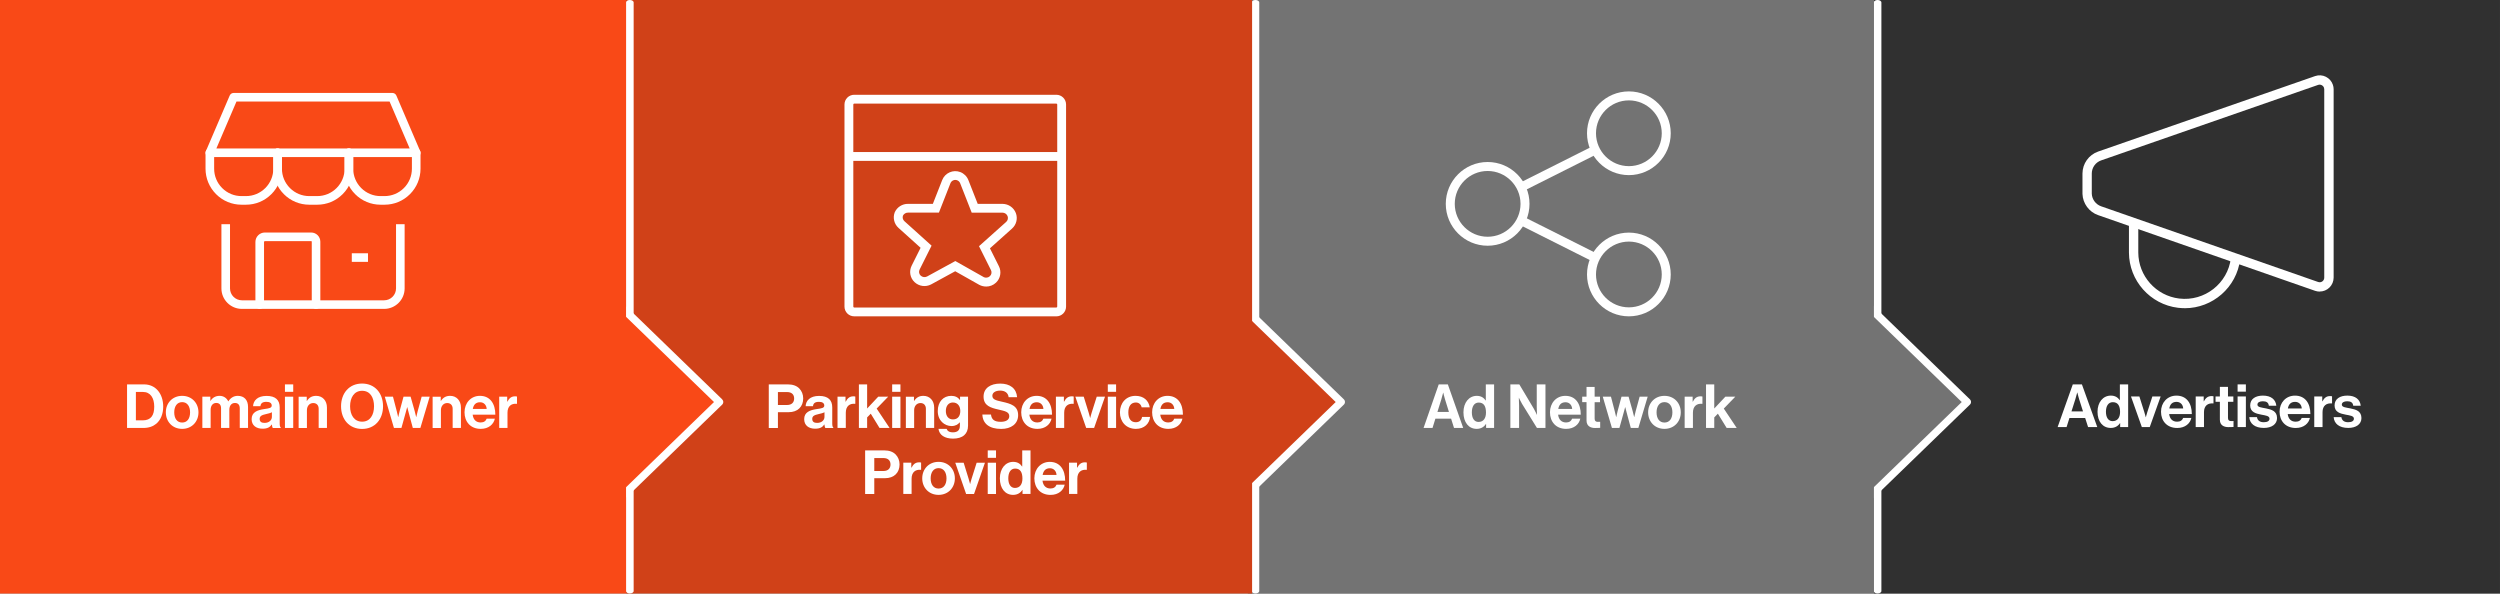
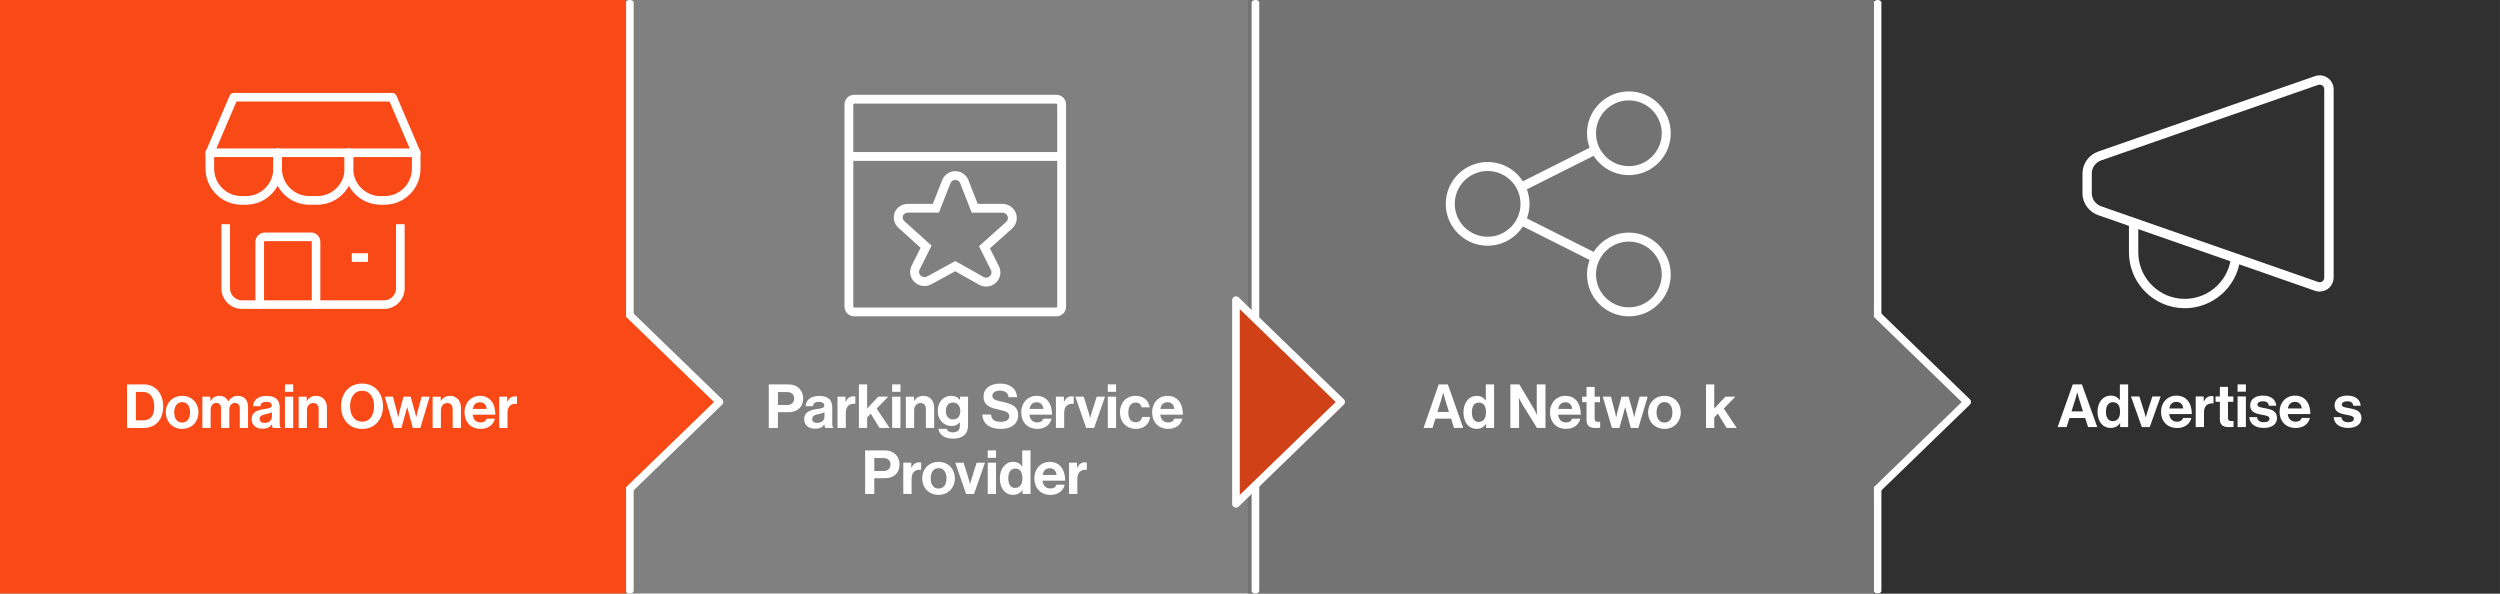
<svg xmlns="http://www.w3.org/2000/svg" id="Layer_1" data-name="Layer 1" version="1.1" viewBox="0 0 1038.54 246.55">
  <rect x="0" y="0" width="1038.54" height="246.55" fill="#808080" stroke="none" />
  <defs>
    <style>
      .cls-1 {
        fill: #f94917;
      }

      .cls-1, .cls-2, .cls-3, .cls-4, .cls-5 {
        stroke-width: 0px;
      }

      .cls-2 {
        fill: #303030;
      }

      .cls-3 {
        fill: #fff;
      }

      .cls-4 {
        fill: #737373;
      }

      .cls-5 {
        fill: #d04118;
      }
    </style>
  </defs>
  <g>
    <rect class="cls-2" x="778.46" width="260.07" height="246.55" />
    <path class="cls-3" d="M779.98,246.55c-.87,0-1.58-.46-1.58-1.02V1.02c0-.57.71-1.02,1.58-1.02s1.58.46,1.58,1.02v244.5c0,.57-.71,1.02-1.58,1.02Z" />
    <g>
      <polygon class="cls-4" points="773.51 124.67 773.51 209.33 817.21 167 773.51 124.67" />
      <path class="cls-3" d="M773.51,210.9c-.21,0-.42-.04-.61-.12-.59-.25-.97-.82-.97-1.45v-84.66c0-.63.38-1.2.97-1.45.59-.25,1.27-.12,1.72.32l43.69,42.33c.31.3.48.7.48,1.12s-.17.83-.48,1.12l-43.69,42.33c-.3.29-.7.45-1.11.45ZM775.09,128.4v77.21l39.85-38.6-39.85-38.6Z" />
    </g>
    <rect class="cls-4" x="518.39" width="260.07" height="246.55" />
    <path class="cls-3" d="M521.53,246.55c-.87,0-1.58-.46-1.58-1.02V1.02c0-.57.71-1.02,1.58-1.02s1.58.46,1.58,1.02v244.5c0,.57-.71,1.02-1.58,1.02Z" />
    <g>
      <polygon class="cls-5" points="513.44 124.67 513.44 209.33 557.13 167 513.44 124.67" />
      <path class="cls-3" d="M513.44,210.9c-.21,0-.42-.04-.61-.12-.59-.25-.97-.82-.97-1.45v-84.66c0-.63.38-1.2.97-1.45.59-.25,1.26-.12,1.72.32l43.69,42.33c.31.3.48.7.48,1.12s-.17.83-.48,1.12l-43.69,42.33c-.3.29-.7.45-1.11.45ZM515.02,128.4v77.21l39.85-38.6-39.85-38.6Z" />
    </g>
-     <rect class="cls-5" x="260.07" width="260.07" height="246.55" />
    <path class="cls-3" d="M261.65,246.55c-.87,0-1.58-.46-1.58-1.02V1.02c0-.57.71-1.02,1.58-1.02s1.58.46,1.58,1.02v244.5c0,.57-.71,1.02-1.58,1.02Z" />
    <g>
      <polygon class="cls-1" points="255.18 124.67 255.18 209.33 298.88 167 255.18 124.67" />
      <path class="cls-3" d="M255.18,210.9c-.21,0-.42-.04-.61-.12-.59-.25-.97-.82-.97-1.45v-84.66c0-.63.38-1.2.97-1.45.59-.25,1.26-.12,1.72.32l43.69,42.33c.3.3.48.7.48,1.12s-.17.83-.48,1.12l-43.69,42.33c-.3.29-.7.45-1.11.45ZM256.76,128.4v77.21l39.85-38.6-39.85-38.6Z" />
    </g>
    <rect class="cls-1" width="260.07" height="246.55" />
  </g>
  <g>
    <path class="cls-3" d="M52.79,159.68h7.06c4.83,0,7.95,3.9,7.95,9.24,0,2.94-.99,5.52-2.89,7.11-1.34,1.11-3.09,1.75-5.37,1.75h-6.76v-18.1ZM59.29,174.62c3.44,0,4.78-2.1,4.78-5.7s-1.57-6.1-4.68-6.1h-2.94v11.8h2.83Z" />
    <path class="cls-3" d="M68.89,171.3c0-3.87,2.76-6.86,6.78-6.86s6.78,2.99,6.78,6.86-2.76,6.86-6.78,6.86-6.78-2.99-6.78-6.86ZM78.96,171.3c0-2.53-1.19-4.25-3.29-4.25s-3.29,1.72-3.29,4.25,1.16,4.23,3.29,4.23,3.29-1.7,3.29-4.23Z" />
    <path class="cls-3" d="M84.05,164.79h3.32v1.75h.08c.71-1.19,1.97-2.1,3.77-2.1,1.65,0,2.96.91,3.59,2.28h.05c.89-1.42,2.25-2.28,3.9-2.28,2.73,0,4.28,1.77,4.28,4.61v8.73h-3.44v-8.15c0-1.47-.73-2.23-2-2.23-1.44,0-2.33,1.11-2.33,2.83v7.54h-3.44v-8.15c0-1.47-.73-2.23-2-2.23-1.39,0-2.33,1.11-2.33,2.83v7.54h-3.44v-12.99Z" />
    <path class="cls-3" d="M112.93,176.34h-.05c-.66.99-1.59,1.75-3.82,1.75-2.66,0-4.53-1.39-4.53-3.97,0-2.86,2.33-3.77,5.21-4.18,2.15-.3,3.14-.48,3.14-1.47,0-.94-.73-1.54-2.18-1.54-1.62,0-2.4.58-2.51,1.82h-3.06c.1-2.28,1.8-4.28,5.59-4.28s5.47,1.75,5.47,4.78v6.61c0,.99.15,1.57.46,1.8v.13h-3.32c-.2-.25-.33-.86-.4-1.44ZM112.95,173.2v-1.95c-.61.35-1.54.56-2.4.76-1.8.4-2.68.81-2.68,2.02s.81,1.65,2.02,1.65c1.97,0,3.06-1.21,3.06-2.48Z" />
    <path class="cls-3" d="M118.37,159.68h3.44v3.09h-3.44v-3.09ZM118.37,164.79h3.44v12.99h-3.44v-12.99Z" />
    <path class="cls-3" d="M127.41,166.57h.08c.89-1.39,2.08-2.13,3.85-2.13,2.68,0,4.48,2.02,4.48,4.86v8.48h-3.44v-7.97c0-1.39-.81-2.38-2.25-2.38-1.52,0-2.63,1.21-2.63,2.99v7.37h-3.44v-12.99h3.37v1.77Z" />
    <path class="cls-3" d="M141.68,168.77c0-5.42,3.39-9.44,8.73-9.44s8.71,4.02,8.71,9.44-3.37,9.42-8.71,9.42-8.73-4-8.73-9.42ZM155.38,168.77c0-3.62-1.62-6.43-4.94-6.43s-5.01,2.81-5.01,6.43,1.7,6.4,5.01,6.4,4.94-2.81,4.94-6.4Z" />
    <path class="cls-3" d="M159.83,164.79h3.42l1.57,6.02c.28,1.06.58,2.43.58,2.43h.05s.28-1.39.56-2.46l1.62-6h2.94l1.7,6c.28,1.09.61,2.46.61,2.46h.05s.3-1.37.58-2.43l1.65-6.02h3.34l-3.87,12.99h-3.14l-1.72-6.38c-.28-1.04-.58-2.25-.58-2.25h-.05s-.33,1.21-.61,2.25l-1.77,6.38h-3.11l-3.8-12.99Z" />
    <path class="cls-3" d="M183.07,166.57h.08c.89-1.39,2.08-2.13,3.85-2.13,2.68,0,4.48,2.02,4.48,4.86v8.48h-3.44v-7.97c0-1.39-.81-2.38-2.25-2.38-1.52,0-2.63,1.21-2.63,2.99v7.37h-3.44v-12.99h3.37v1.77Z" />
    <path class="cls-3" d="M192.97,171.27c0-3.85,2.61-6.83,6.4-6.83,4.18,0,6.4,3.19,6.4,7.82h-9.42c.25,2,1.37,3.24,3.32,3.24,1.34,0,2.13-.61,2.51-1.59h3.39c-.48,2.3-2.53,4.25-5.87,4.25-4.3,0-6.73-3.01-6.73-6.88ZM196.41,169.88h5.77c-.1-1.65-1.19-2.78-2.76-2.78-1.82,0-2.71,1.09-3.01,2.78Z" />
    <path class="cls-3" d="M210.69,166.87h.08c.78-1.47,1.67-2.23,3.19-2.23.38,0,.61.03.81.1v3.01h-.08c-2.25-.23-3.87.96-3.87,3.7v6.33h-3.44v-12.99h3.32v2.08Z" />
  </g>
  <g>
    <path class="cls-3" d="M319.36,159.68h7.95c2.1,0,3.67.61,4.73,1.7,1.01,1.04,1.62,2.46,1.62,4.13,0,3.42-2.25,5.72-6.05,5.72h-4.45v6.56h-3.8v-18.1ZM323.16,168.24h3.8c1.92,0,2.94-1.06,2.94-2.71s-1.06-2.66-2.89-2.66h-3.85v5.37Z" />
    <path class="cls-3" d="M342.47,176.34h-.05c-.66.99-1.59,1.75-3.82,1.75-2.66,0-4.53-1.39-4.53-3.97,0-2.86,2.33-3.77,5.21-4.18,2.15-.3,3.14-.48,3.14-1.47,0-.94-.73-1.54-2.18-1.54-1.62,0-2.4.58-2.51,1.82h-3.06c.1-2.28,1.8-4.28,5.59-4.28s5.47,1.75,5.47,4.78v6.61c0,.99.15,1.57.46,1.8v.13h-3.32c-.2-.25-.33-.86-.4-1.44ZM342.5,173.2v-1.95c-.61.35-1.54.56-2.4.76-1.8.4-2.68.81-2.68,2.02s.81,1.65,2.02,1.65c1.97,0,3.06-1.21,3.06-2.48Z" />
    <path class="cls-3" d="M351.23,166.87h.08c.78-1.47,1.67-2.23,3.19-2.23.38,0,.61.03.81.1v3.01h-.08c-2.25-.23-3.87.96-3.87,3.7v6.33h-3.44v-12.99h3.32v2.08Z" />
    <path class="cls-3" d="M361.71,171.86l-1.49,1.54v4.38h-3.42v-18.1h3.42v10.02l4.61-4.91h4.13l-4.78,4.94,5.37,8.05h-4.18l-3.64-5.92Z" />
    <path class="cls-3" d="M370.62,159.68h3.44v3.09h-3.44v-3.09ZM370.62,164.79h3.44v12.99h-3.44v-12.99Z" />
    <path class="cls-3" d="M379.66,166.57h.08c.89-1.39,2.08-2.13,3.85-2.13,2.68,0,4.48,2.02,4.48,4.86v8.48h-3.44v-7.97c0-1.39-.81-2.38-2.25-2.38-1.52,0-2.63,1.21-2.63,2.99v7.37h-3.44v-12.99h3.37v1.77Z" />
    <path class="cls-3" d="M389.83,178.16h3.42c.28.81,1.01,1.44,2.61,1.44,1.95,0,2.89-.94,2.89-2.71v-1.42h-.08c-.76.86-1.75,1.52-3.39,1.52-2.89,0-5.72-2.28-5.72-6.2s2.33-6.35,5.62-6.35c1.62,0,2.81.63,3.59,1.72h.05v-1.37h3.32v12c0,1.82-.58,3.06-1.54,3.95-1.09,1.01-2.76,1.47-4.68,1.47-3.54,0-5.72-1.52-6.07-4.05ZM398.92,170.72c0-1.9-1.01-3.52-3.09-3.52-1.75,0-2.91,1.37-2.91,3.54s1.16,3.49,2.94,3.49c2.18,0,3.06-1.59,3.06-3.52Z" />
    <path class="cls-3" d="M408.08,172.19h3.59c.25,2.18,1.49,3.04,4.08,3.04,1.87,0,3.52-.66,3.52-2.33,0-1.77-1.72-2.13-4.48-2.76-3.24-.73-6.2-1.59-6.2-5.37,0-3.57,2.91-5.42,6.94-5.42s6.71,2,6.99,5.64h-3.52c-.2-1.82-1.62-2.73-3.49-2.73-1.97,0-3.27.84-3.27,2.13,0,1.47,1.27,1.9,3.95,2.48,3.72.81,6.76,1.7,6.76,5.59,0,3.67-2.96,5.72-7.04,5.72-4.91,0-7.69-2.18-7.82-6Z" />
    <path class="cls-3" d="M424.23,171.27c0-3.85,2.61-6.83,6.4-6.83,4.18,0,6.4,3.19,6.4,7.82h-9.42c.25,2,1.37,3.24,3.32,3.24,1.34,0,2.13-.61,2.51-1.59h3.39c-.48,2.3-2.53,4.25-5.87,4.25-4.3,0-6.73-3.01-6.73-6.88ZM427.68,169.88h5.77c-.1-1.65-1.19-2.78-2.76-2.78-1.82,0-2.71,1.09-3.01,2.78Z" />
    <path class="cls-3" d="M441.95,166.87h.08c.78-1.47,1.67-2.23,3.19-2.23.38,0,.61.03.81.1v3.01h-.08c-2.25-.23-3.87.96-3.87,3.7v6.33h-3.44v-12.99h3.32v2.08Z" />
    <path class="cls-3" d="M446.71,164.79h3.49l2.08,6.73c.38,1.24.58,2.08.58,2.08h.05s.18-.84.56-2.08l2.13-6.73h3.44l-4.53,12.99h-3.29l-4.51-12.99Z" />
    <path class="cls-3" d="M460.2,159.68h3.44v3.09h-3.44v-3.09ZM460.2,164.79h3.44v12.99h-3.44v-12.99Z" />
    <path class="cls-3" d="M465.24,171.3c0-3.87,2.53-6.86,6.48-6.86,3.37,0,5.44,1.95,5.9,4.76h-3.37c-.23-1.14-1.11-2-2.38-2-2.08,0-3.14,1.59-3.14,4.1s.99,4.1,3.09,4.1c1.39,0,2.38-.73,2.61-2.2h3.32c-.23,2.76-2.38,4.96-5.85,4.96-4.1,0-6.66-2.99-6.66-6.86Z" />
    <path class="cls-3" d="M478.61,171.27c0-3.85,2.61-6.83,6.4-6.83,4.18,0,6.4,3.19,6.4,7.82h-9.42c.25,2,1.37,3.24,3.32,3.24,1.34,0,2.13-.61,2.51-1.59h3.39c-.48,2.3-2.53,4.25-5.87,4.25-4.3,0-6.73-3.01-6.73-6.88ZM482.05,169.88h5.77c-.1-1.65-1.19-2.78-2.76-2.78-1.82,0-2.71,1.09-3.01,2.78Z" />
    <path class="cls-3" d="M359.39,187.1h7.95c2.1,0,3.67.61,4.73,1.7,1.01,1.04,1.62,2.46,1.62,4.13,0,3.42-2.25,5.72-6.05,5.72h-4.45v6.56h-3.8v-18.1ZM363.19,195.66h3.8c1.92,0,2.94-1.06,2.94-2.71s-1.06-2.66-2.89-2.66h-3.85v5.37Z" />
    <path class="cls-3" d="M378.56,194.29h.08c.78-1.47,1.67-2.23,3.19-2.23.38,0,.61.03.81.1v3.01h-.08c-2.25-.23-3.87.96-3.87,3.7v6.33h-3.44v-12.99h3.32v2.08Z" />
    <path class="cls-3" d="M383.11,198.72c0-3.87,2.76-6.86,6.78-6.86s6.78,2.99,6.78,6.86-2.76,6.86-6.78,6.86-6.78-2.99-6.78-6.86ZM393.19,198.72c0-2.53-1.19-4.25-3.29-4.25s-3.29,1.72-3.29,4.25,1.16,4.23,3.29,4.23,3.29-1.7,3.29-4.23Z" />
    <path class="cls-3" d="M396.83,192.22h3.49l2.08,6.73c.38,1.24.58,2.08.58,2.08h.05s.18-.84.56-2.08l2.13-6.73h3.44l-4.53,12.99h-3.29l-4.51-12.99Z" />
    <path class="cls-3" d="M410.32,187.1h3.44v3.09h-3.44v-3.09ZM410.32,192.22h3.44v12.99h-3.44v-12.99Z" />
    <path class="cls-3" d="M415.36,198.72c0-4.05,2.3-6.86,5.54-6.86,1.82,0,2.96.84,3.67,1.92h.08v-6.68h3.44v18.1h-3.32v-1.7h-.05c-.76,1.24-2.05,2.08-3.87,2.08-3.27,0-5.49-2.66-5.49-6.86ZM424.73,198.8c0-2.48-.81-4.15-3.01-4.15-1.9,0-2.86,1.67-2.86,4.08s.99,3.97,2.76,3.97c2.05,0,3.11-1.52,3.11-3.9Z" />
    <path class="cls-3" d="M429.69,198.7c0-3.85,2.61-6.83,6.4-6.83,4.18,0,6.4,3.19,6.4,7.82h-9.42c.25,2,1.37,3.24,3.32,3.24,1.34,0,2.13-.61,2.51-1.59h3.39c-.48,2.3-2.53,4.25-5.87,4.25-4.3,0-6.73-3.01-6.73-6.88ZM433.13,197.3h5.77c-.1-1.65-1.19-2.78-2.76-2.78-1.82,0-2.71,1.09-3.01,2.78Z" />
    <path class="cls-3" d="M447.41,194.29h.08c.78-1.47,1.67-2.23,3.19-2.23.38,0,.61.03.81.1v3.01h-.08c-2.25-.23-3.87.96-3.87,3.7v6.33h-3.44v-12.99h3.32v2.08Z" />
  </g>
  <g>
    <path class="cls-3" d="M597.66,159.68h3.8l6.38,18.1h-3.82l-1.21-3.85h-6.53l-1.19,3.85h-3.72l6.3-18.1ZM597.13,171.12h4.78l-1.62-5.21c-.3-.96-.73-2.78-.73-2.78h-.05s-.46,1.82-.76,2.78l-1.62,5.21Z" />
    <path class="cls-3" d="M607.94,171.3c0-4.05,2.3-6.86,5.54-6.86,1.82,0,2.96.84,3.67,1.92h.08v-6.68h3.44v18.1h-3.32v-1.7h-.05c-.76,1.24-2.05,2.08-3.87,2.08-3.27,0-5.49-2.66-5.49-6.86ZM617.3,171.38c0-2.48-.81-4.15-3.01-4.15-1.9,0-2.86,1.67-2.86,4.08s.99,3.97,2.76,3.97c2.05,0,3.11-1.52,3.11-3.9Z" />
    <path class="cls-3" d="M627.43,159.68h3.72l6.02,10.1c.58.99,1.27,2.53,1.27,2.53h.05s-.1-1.87-.1-3.14v-9.49h3.62v18.1h-3.54l-6.18-10c-.58-.96-1.29-2.51-1.29-2.51h-.05s.1,1.9.1,3.16v9.34h-3.62v-18.1Z" />
    <path class="cls-3" d="M643.88,171.27c0-3.85,2.61-6.83,6.4-6.83,4.18,0,6.4,3.19,6.4,7.82h-9.42c.25,2,1.37,3.24,3.32,3.24,1.34,0,2.13-.61,2.51-1.59h3.39c-.48,2.3-2.53,4.25-5.87,4.25-4.3,0-6.73-3.01-6.73-6.88ZM647.33,169.88h5.77c-.1-1.65-1.19-2.78-2.76-2.78-1.82,0-2.71,1.09-3.01,2.78Z" />
    <path class="cls-3" d="M657.27,164.79h1.8v-4.05h3.37v4.05h2.23v2.28h-2.23v6.88c0,.96.53,1.29,1.29,1.29.43,0,1.01-.03,1.01-.03v2.53s-.78.05-2.15.05c-1.67,0-3.52-.66-3.52-3.11v-7.62h-1.8v-2.28Z" />
    <path class="cls-3" d="M665.8,164.79h3.42l1.57,6.02c.28,1.06.58,2.43.58,2.43h.05s.28-1.39.56-2.46l1.62-6h2.94l1.7,6c.28,1.09.61,2.46.61,2.46h.05s.3-1.37.58-2.43l1.65-6.02h3.34l-3.87,12.99h-3.14l-1.72-6.38c-.28-1.04-.58-2.25-.58-2.25h-.05s-.33,1.21-.61,2.25l-1.77,6.38h-3.11l-3.8-12.99Z" />
    <path class="cls-3" d="M684.66,171.3c0-3.87,2.76-6.86,6.78-6.86s6.78,2.99,6.78,6.86-2.76,6.86-6.78,6.86-6.78-2.99-6.78-6.86ZM694.74,171.3c0-2.53-1.19-4.25-3.29-4.25s-3.29,1.72-3.29,4.25,1.16,4.23,3.29,4.23,3.29-1.7,3.29-4.23Z" />
-     <path class="cls-3" d="M703.14,166.87h.08c.78-1.47,1.67-2.23,3.19-2.23.38,0,.61.03.81.1v3.01h-.08c-2.25-.23-3.87.96-3.87,3.7v6.33h-3.44v-12.99h3.32v2.08Z" />
    <path class="cls-3" d="M713.62,171.86l-1.49,1.54v4.38h-3.42v-18.1h3.42v10.02l4.61-4.91h4.13l-4.78,4.94,5.37,8.05h-4.18l-3.64-5.92Z" />
  </g>
  <g>
    <path class="cls-3" d="M861.06,159.68h3.8l6.38,17.73h-3.82l-1.21-3.77h-6.53l-1.19,3.77h-3.72l6.3-17.73ZM860.53,170.89h4.78l-1.62-5.11c-.3-.94-.73-2.73-.73-2.73h-.05s-.46,1.79-.76,2.73l-1.62,5.11Z" />
    <path class="cls-3" d="M871.34,171.06c0-3.97,2.3-6.72,5.54-6.72,1.82,0,2.96.82,3.67,1.88h.08v-6.55h3.44v17.73h-3.32v-1.66h-.05c-.76,1.21-2.05,2.03-3.87,2.03-3.27,0-5.49-2.6-5.49-6.72ZM880.71,171.14c0-2.43-.81-4.07-3.01-4.07-1.9,0-2.86,1.64-2.86,3.99s.99,3.89,2.76,3.89c2.05,0,3.11-1.49,3.11-3.82Z" />
    <path class="cls-3" d="M885.24,164.69h3.49l2.08,6.59c.38,1.21.58,2.03.58,2.03h.05s.18-.82.56-2.03l2.13-6.59h3.44l-4.53,12.72h-3.29l-4.51-12.72Z" />
    <path class="cls-3" d="M897.72,171.04c0-3.77,2.61-6.69,6.4-6.69,4.18,0,6.4,3.12,6.4,7.66h-9.42c.25,1.96,1.37,3.17,3.32,3.17,1.34,0,2.13-.6,2.51-1.56h3.39c-.48,2.26-2.53,4.17-5.87,4.17-4.3,0-6.73-2.95-6.73-6.74ZM901.16,169.67h5.77c-.1-1.61-1.19-2.73-2.76-2.73-1.82,0-2.71,1.07-3.01,2.73Z" />
    <path class="cls-3" d="M915.44,166.72h.08c.78-1.44,1.67-2.18,3.19-2.18.38,0,.61.02.81.1v2.95h-.08c-2.25-.22-3.87.94-3.87,3.62v6.2h-3.44v-12.72h3.32v2.03Z" />
    <path class="cls-3" d="M920.37,164.69h1.8v-3.97h3.37v3.97h2.23v2.23h-2.23v6.74c0,.94.53,1.26,1.29,1.26.43,0,1.01-.02,1.01-.02v2.48s-.78.05-2.15.05c-1.67,0-3.52-.64-3.52-3.05v-7.46h-1.8v-2.23Z" />
    <path class="cls-3" d="M929.53,159.68h3.44v3.02h-3.44v-3.02ZM929.53,164.69h3.44v12.72h-3.44v-12.72Z" />
    <path class="cls-3" d="M934.39,173.29h3.19c.23,1.46,1.29,2.11,2.83,2.11s2.38-.57,2.38-1.46c0-1.21-1.65-1.34-3.42-1.69-2.33-.45-4.61-1.07-4.61-3.84s2.33-4.07,5.29-4.07c3.42,0,5.32,1.66,5.57,4.21h-3.11c-.15-1.36-1.04-1.86-2.51-1.86-1.34,0-2.23.5-2.23,1.41,0,1.09,1.72,1.19,3.57,1.56,2.18.45,4.58,1.04,4.58,4.02,0,2.55-2.23,4.09-5.47,4.09-3.77,0-5.87-1.79-6.07-4.49Z" />
    <path class="cls-3" d="M946.97,171.04c0-3.77,2.61-6.69,6.4-6.69,4.18,0,6.4,3.12,6.4,7.66h-9.42c.25,1.96,1.37,3.17,3.32,3.17,1.34,0,2.13-.6,2.51-1.56h3.39c-.48,2.26-2.53,4.17-5.87,4.17-4.3,0-6.73-2.95-6.73-6.74ZM950.42,169.67h5.77c-.1-1.61-1.19-2.73-2.76-2.73-1.82,0-2.71,1.07-3.01,2.73Z" />
-     <path class="cls-3" d="M964.69,166.72h.08c.78-1.44,1.67-2.18,3.19-2.18.38,0,.61.02.81.1v2.95h-.08c-2.25-.22-3.87.94-3.87,3.62v6.2h-3.44v-12.72h3.32v2.03Z" />
    <path class="cls-3" d="M969.45,173.29h3.19c.23,1.46,1.29,2.11,2.83,2.11s2.38-.57,2.38-1.46c0-1.21-1.65-1.34-3.42-1.69-2.33-.45-4.61-1.07-4.61-3.84s2.33-4.07,5.29-4.07c3.42,0,5.32,1.66,5.57,4.21h-3.11c-.15-1.36-1.04-1.86-2.51-1.86-1.34,0-2.23.5-2.23,1.41,0,1.09,1.72,1.19,3.57,1.56,2.18.45,4.58,1.04,4.58,4.02,0,2.55-2.23,4.09-5.47,4.09-3.77,0-5.87-1.79-6.07-4.49Z" />
  </g>
  <rect class="cls-3" x="146.14" y="105.21" width="6.73" height="3.57" />
  <path class="cls-3" d="M131.3,128.32c-.99,0-1.79-.8-1.79-1.79v-26.13c0-.13-.11-.24-.24-.24h-19.23c-.2,0-.36.16-.36.36v26.01c0,.99-.8,1.79-1.79,1.79s-1.79-.8-1.79-1.79v-26.01c0-2.17,1.76-3.93,3.93-3.93h19.23c2.1,0,3.81,1.71,3.81,3.81v26.13c0,.99-.8,1.79-1.79,1.79Z" />
  <path class="cls-3" d="M172.9,65.26h-85.73c-.6,0-1.16-.3-1.49-.8s-.39-1.13-.15-1.69l9.89-23.08c.28-.66.93-1.08,1.64-1.08h65.95c.71,0,1.36.43,1.64,1.08l9.89,23.08c.24.55.18,1.19-.15,1.69s-.89.8-1.49.8ZM89.88,61.68h80.31l-8.36-19.51h-63.59l-8.36,19.51Z" />
  <path class="cls-3" d="M102.17,85.04h-1.84c-3.99,0-7.75-1.56-10.57-4.39-2.82-2.83-4.38-6.59-4.38-10.59v-6.59c0-.99.8-1.79,1.79-1.79s1.79.8,1.79,1.79v6.59c0,3.05,1.18,5.91,3.33,8.06,2.15,2.15,5,3.34,8.04,3.34h1.84c3.04,0,5.89-1.19,8.04-3.34,2.15-2.15,3.33-5.02,3.33-8.06v-6.59c0-.99.8-1.79,1.79-1.79s1.79.8,1.79,1.79v6.59c0,4-1.55,7.76-4.38,10.59-2.82,2.83-6.58,4.39-10.57,4.39Z" />
  <path class="cls-3" d="M131.78,85.04h-3.29c-3.99,0-7.75-1.56-10.57-4.39-2.82-2.83-4.38-6.59-4.38-10.59v-6.59c0-.99.8-1.79,1.79-1.79s1.79.8,1.79,1.79v6.59c0,3.05,1.18,5.91,3.33,8.06,2.15,2.15,5,3.34,8.04,3.34h3.29c3.04,0,5.89-1.19,8.04-3.34,2.15-2.15,3.33-5.02,3.33-8.06v-6.59c0-.99.8-1.79,1.79-1.79s1.79.8,1.79,1.79v6.59c0,4-1.55,7.76-4.38,10.59-2.82,2.83-6.58,4.39-10.57,4.39Z" />
  <path class="cls-3" d="M159.74,85.04h-1.64c-3.99,0-7.75-1.56-10.57-4.39-2.82-2.83-4.38-6.59-4.38-10.59v-6.59c0-.99.8-1.79,1.79-1.79s1.79.8,1.79,1.79v6.59c0,3.05,1.18,5.91,3.33,8.06,2.15,2.15,5,3.34,8.04,3.34h1.64c3.04,0,5.89-1.19,8.04-3.34,2.15-2.15,3.33-5.02,3.33-8.06v-6.59c0-.99.8-1.79,1.79-1.79s1.79.8,1.79,1.79v6.59c0,4-1.55,7.76-4.38,10.59-2.82,2.83-6.58,4.39-10.57,4.39Z" />
  <path class="cls-3" d="M159.58,128.32h-59.09c-4.69,0-8.51-3.82-8.51-8.51v-26.67h3.57v26.67c0,2.72,2.22,4.94,4.94,4.94h59.09c2.72,0,4.94-2.22,4.94-4.94v-26.67h3.57v26.67c0,4.69-3.82,8.51-8.51,8.51Z" />
  <g>
    <g>
      <path class="cls-3" d="M438.82,131.41h-83.97c-2.23,0-4.04-1.81-4.04-4.04V43.41c0-2.23,1.81-4.04,4.04-4.04h83.97c2.23,0,4.04,1.81,4.04,4.04v83.97c0,2.23-1.81,4.04-4.04,4.04ZM354.85,43.04c-.2,0-.37.16-.37.37v83.97c0,.2.16.37.37.37h83.97c.2,0,.37-.16.37-.37V43.41c0-.2-.16-.37-.37-.37h-83.97Z" />
      <rect class="cls-3" x="352.65" y="63.16" width="88.37" height="3.67" />
    </g>
    <path class="cls-3" d="M409.63,119.03c-.93,0-1.87-.22-2.74-.66l-.06-.03-10.02-5.66-10.05,5.49c-2.26,1.16-5.01.77-6.85-.98-1.87-1.74-2.36-4.56-1.18-6.85l3.7-7.4-9.19-8.28c-1.79-1.59-2.42-4.17-1.57-6.42l.06-.13c.99-2.11,3.14-3.46,5.48-3.42h10.31l3.88-9.88c1.17-2.99,4.55-4.48,7.55-3.32,1.52.59,2.73,1.8,3.33,3.33l3.88,9.87h10.33c2.47.04,4.62,1.53,5.51,3.82.86,2.26.22,4.84-1.58,6.44l-9.18,8.21,3.71,7.42c1.17,2.26.68,5.08-1.2,6.84-1.13,1.07-2.6,1.63-4.1,1.63ZM408.61,115.11c.86.43,1.91.28,2.61-.39.7-.65.87-1.67.45-2.5l-4.97-9.95,11.28-10.08c.67-.6.91-1.55.59-2.39-.33-.87-1.16-1.44-2.1-1.46h-12.81s-4.79-12.21-4.79-12.21c-.22-.57-.67-1.02-1.24-1.24-1.11-.43-2.37.12-2.8,1.23h0s-4.79,12.21-4.79,12.21h-12.84s-.02,0-.03,0c-.89,0-1.68.49-2.07,1.25-.28.82-.04,1.74.61,2.31l11.28,10.16-4.96,9.92c-.44.85-.26,1.87.42,2.51.72.68,1.77.83,2.63.4l11.78-6.44,11.76,6.65Z" />
  </g>
  <g>
    <path class="cls-3" d="M907.61,128.03c-.93,0-1.86-.06-2.81-.17-11.58-1.4-20.35-11.26-20.4-22.93v-12.29h3.88v12.29c.04,9.71,7.34,17.92,16.99,19.09,10.57,1.28,20.21-6.28,21.49-16.85l3.85.47c-1.42,11.75-11.45,20.4-23.01,20.4Z" />
    <path class="cls-3" d="M963.62,121.13h-.04c-.62,0-1.23-.11-1.81-.31h-.02s-90.18-31.46-90.18-31.46c-3.74-1.3-6.34-4.84-6.48-8.8v-.07s0-8.42,0-8.42c.02-4.09,2.62-7.75,6.48-9.1l90.18-31.37c1.49-.5,3.06-.4,4.45.29,1.39.69,2.43,1.88,2.92,3.34.2.59.3,1.2.31,1.81v78.29c-.01,1.56-.63,3.02-1.73,4.11-1.09,1.08-2.54,1.67-4.07,1.67ZM963.01,117.15c.19.06.39.1.59.1.52.02,1-.19,1.36-.55.37-.36.57-.84.57-1.36V37.07c0-.19-.04-.39-.1-.59-.16-.49-.51-.88-.97-1.11-.46-.23-.98-.26-1.47-.1l-90.16,31.37c-2.31.81-3.86,2.99-3.87,5.44v8.38c.09,2.36,1.65,4.46,3.88,5.24l90.17,31.45Z" />
  </g>
  <g>
    <path class="cls-3" d="M617.99,102.08c-9.59,0-17.39-7.8-17.39-17.39s7.8-17.39,17.39-17.39,17.39,7.8,17.39,17.39-7.8,17.39-17.39,17.39ZM617.99,71.03c-7.53,0-13.66,6.13-13.66,13.66s6.13,13.66,13.66,13.66,13.66-6.13,13.66-13.66-6.13-13.66-13.66-13.66Z" />
    <path class="cls-3" d="M676.66,72.75c-9.59,0-17.39-7.8-17.39-17.39s7.8-17.39,17.39-17.39,17.39,7.8,17.39,17.39-7.8,17.39-17.39,17.39ZM676.66,41.7c-7.53,0-13.66,6.13-13.66,13.66s6.13,13.66,13.66,13.66,13.66-6.13,13.66-13.66-6.13-13.66-13.66-13.66Z" />
    <rect class="cls-3" x="630.03" y="68.16" width="34.6" height="3.73" transform="translate(37.43 297.99) rotate(-26.67)" />
    <rect class="cls-3" x="645.46" y="82.06" width="3.73" height="34.6" transform="translate(268.01 633.23) rotate(-63.33)" />
    <path class="cls-3" d="M676.66,131.41c-9.59,0-17.39-7.8-17.39-17.39s7.8-17.39,17.39-17.39,17.39,7.8,17.39,17.39-7.8,17.39-17.39,17.39ZM676.66,100.36c-7.53,0-13.66,6.13-13.66,13.66s6.13,13.66,13.66,13.66,13.66-6.13,13.66-13.66-6.13-13.66-13.66-13.66Z" />
  </g>
</svg>